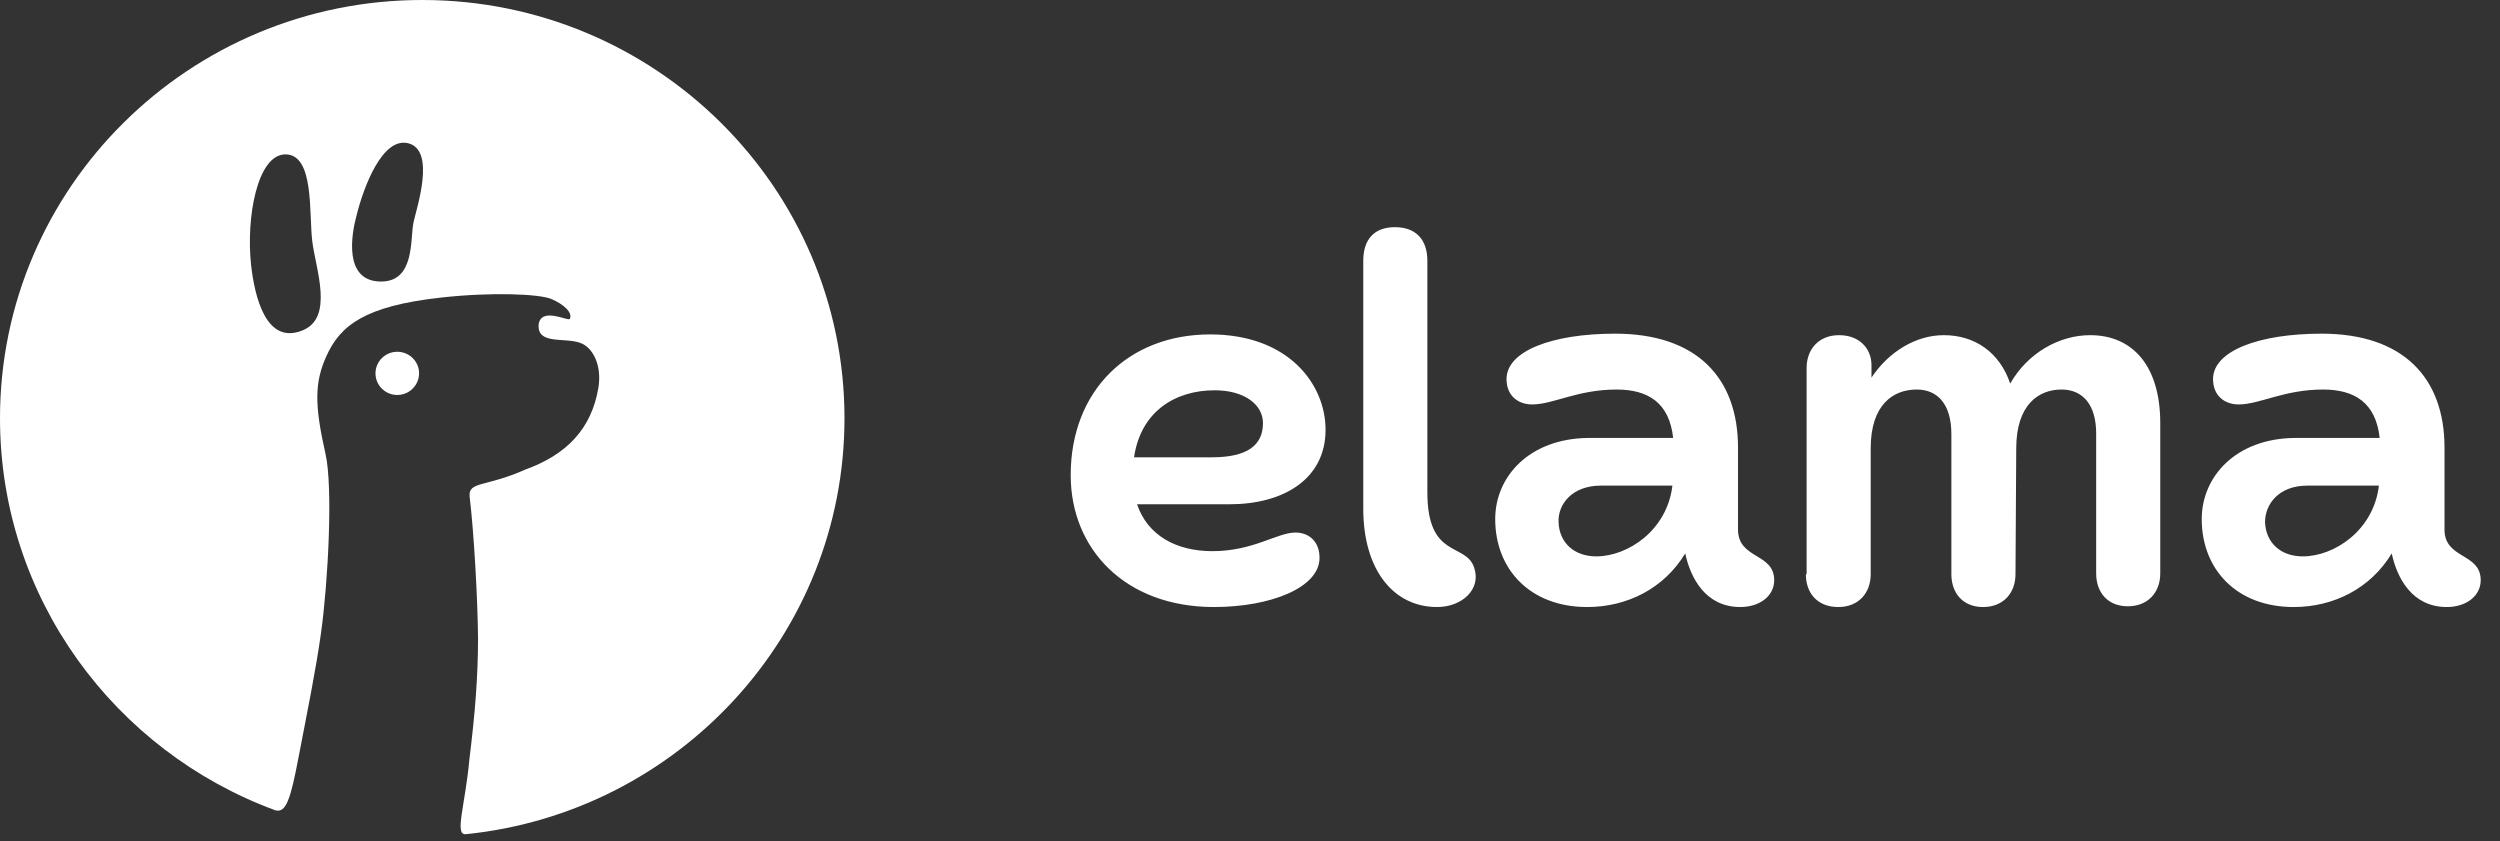
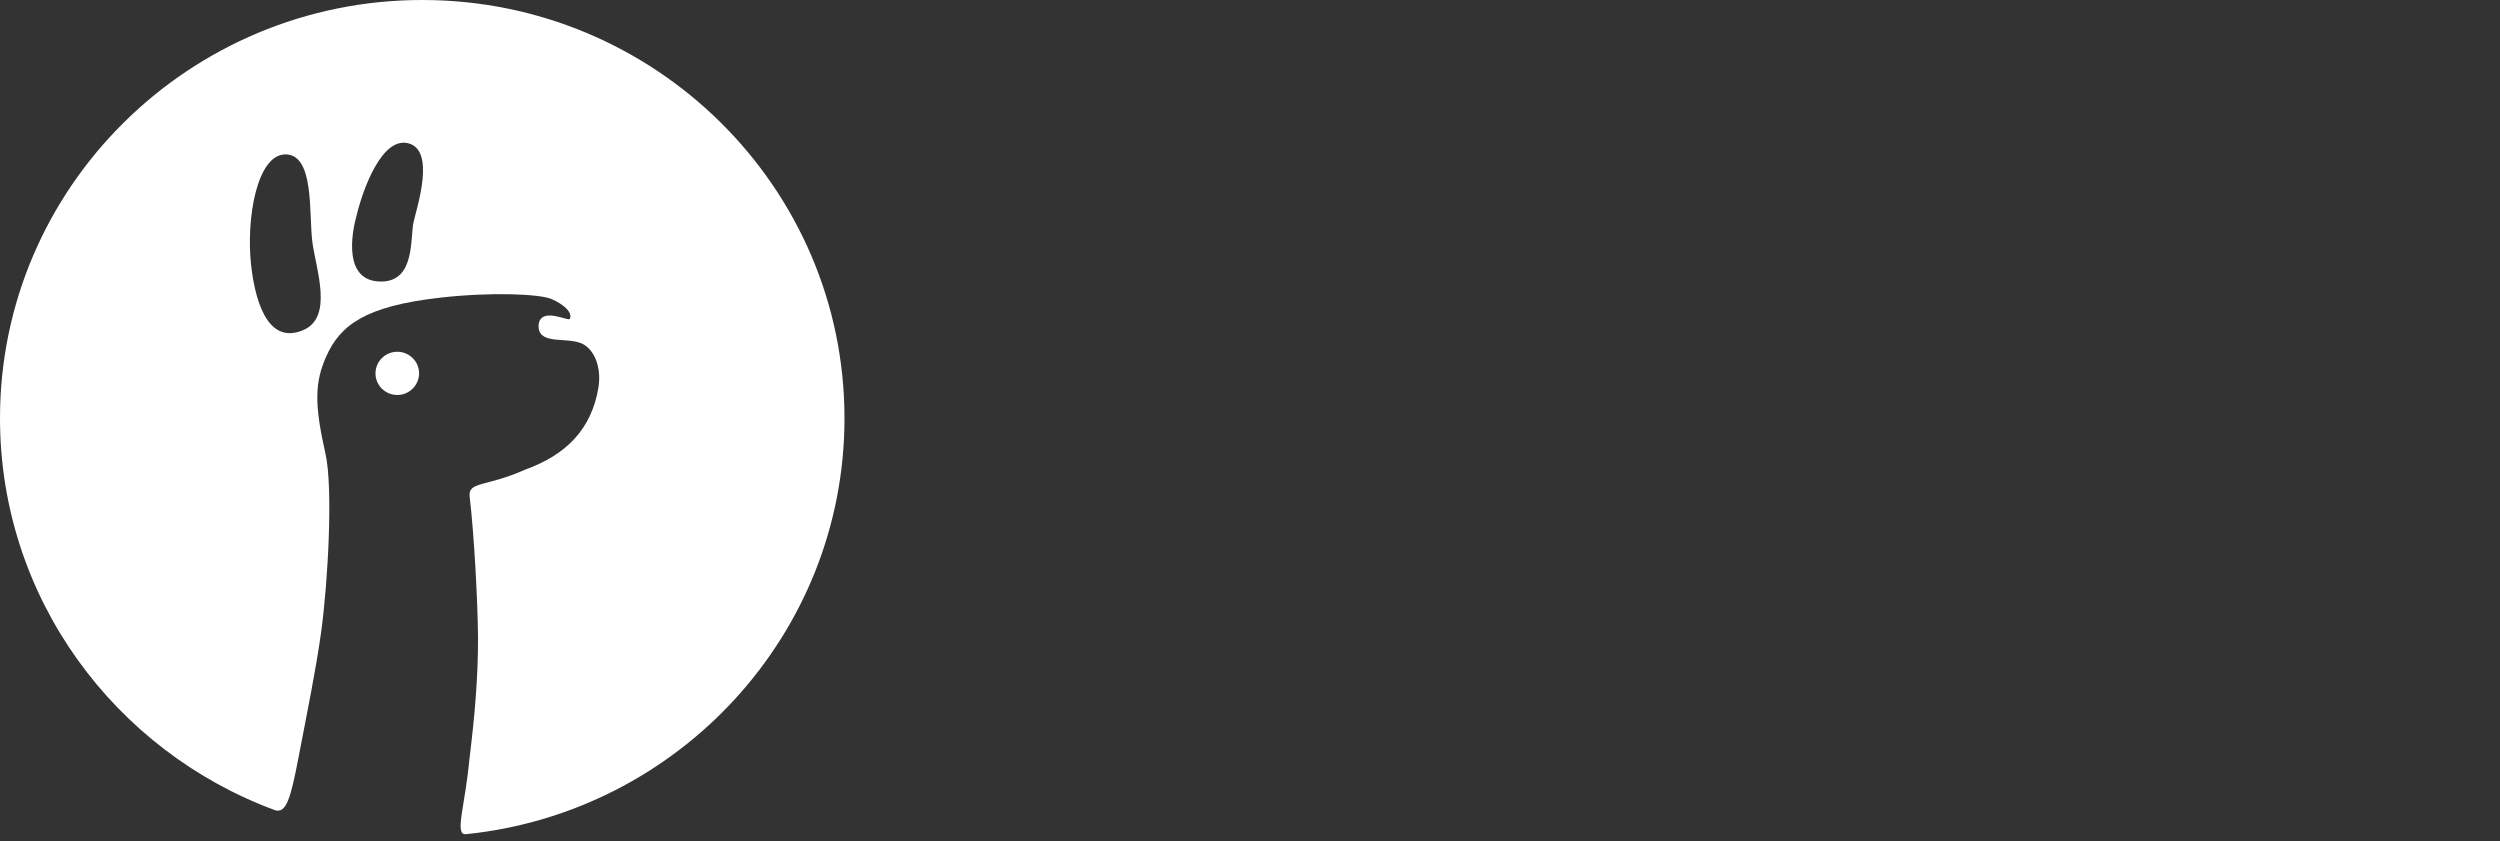
<svg xmlns="http://www.w3.org/2000/svg" width="107" height="36" viewBox="0 0 107 36" fill="none">
  <rect x="0" y="0" width="107" height="36" fill="#333333" stroke="none" />
-   <path d="M58.348 11.157V21.773C58.348 24.387 59.638 25.981 61.51 25.981C62.575 25.981 63.414 25.216 63.092 24.291C62.736 23.207 61.091 23.941 61.091 21.072V11.157C61.091 10.265 60.607 9.723 59.703 9.723C58.799 9.723 58.348 10.265 58.348 11.157ZM45.826 20.338C45.826 23.494 48.15 25.981 51.958 25.981C54.378 25.981 56.476 25.152 56.476 23.877C56.476 23.175 56.024 22.793 55.443 22.793C54.669 22.793 53.636 23.59 51.893 23.59C50.344 23.59 49.118 22.921 48.666 21.582H52.636C54.895 21.582 56.734 20.53 56.734 18.394C56.734 16.449 55.153 14.313 51.796 14.313C48.311 14.313 45.826 16.704 45.826 20.338ZM48.537 19.573C48.827 17.597 50.312 16.704 51.99 16.704C53.249 16.704 54.055 17.31 54.055 18.107C54.055 19.063 53.378 19.573 51.861 19.573H48.537ZM63.995 22.219C63.995 24.355 65.48 25.981 67.932 25.981C69.643 25.981 71.224 25.184 72.128 23.686C72.353 24.738 72.999 25.981 74.483 25.981C75.322 25.981 75.936 25.503 75.936 24.833C75.936 23.654 74.387 23.941 74.387 22.665V19.159C74.387 16.162 72.612 14.281 69.126 14.281C66.448 14.281 64.479 15.015 64.479 16.226C64.479 16.927 64.963 17.31 65.576 17.31C66.48 17.31 67.513 16.672 69.191 16.672C70.546 16.672 71.45 17.246 71.611 18.744H67.965C65.447 18.776 63.995 20.402 63.995 22.219ZM66.706 22.347C66.674 21.582 67.287 20.785 68.513 20.785H71.579C71.353 22.697 69.675 23.813 68.32 23.813C67.384 23.813 66.738 23.239 66.706 22.347ZM77.291 24.578C77.291 25.375 77.775 25.981 78.679 25.981C79.55 25.981 80.066 25.375 80.066 24.578V19.191C80.066 17.31 81.034 16.672 82.035 16.672C82.939 16.672 83.519 17.31 83.519 18.585V24.578C83.519 25.375 84.004 25.981 84.875 25.981C85.746 25.981 86.263 25.375 86.263 24.578L86.295 19.191C86.295 17.31 87.263 16.672 88.231 16.672C89.135 16.672 89.716 17.31 89.716 18.553V24.546C89.716 25.343 90.2 25.949 91.071 25.949C91.942 25.949 92.459 25.343 92.459 24.546V18.107C92.459 15.684 91.297 14.345 89.457 14.345C88.134 14.345 86.779 15.11 86.037 16.417C85.585 15.078 84.52 14.345 83.197 14.345C82.003 14.345 80.841 15.047 80.099 16.162V15.62C80.099 14.951 79.615 14.345 78.711 14.345C77.84 14.345 77.323 14.951 77.323 15.748V24.578H77.291ZM94.234 22.219C94.234 24.355 95.718 25.981 98.171 25.981C99.881 25.981 101.462 25.184 102.366 23.686C102.592 24.738 103.237 25.981 104.722 25.981C105.561 25.981 106.174 25.503 106.174 24.833C106.174 23.654 104.625 23.941 104.625 22.665V19.159C104.625 16.162 102.85 14.281 99.365 14.281C96.686 14.281 94.718 15.015 94.718 16.226C94.718 16.927 95.202 17.31 95.815 17.31C96.719 17.31 97.751 16.672 99.429 16.672C100.785 16.672 101.688 17.246 101.85 18.744H98.203C95.686 18.776 94.234 20.402 94.234 22.219ZM96.944 22.347C96.944 21.582 97.525 20.785 98.752 20.785H101.817C101.592 22.697 99.913 23.813 98.558 23.813C97.622 23.813 96.977 23.239 96.944 22.347Z" fill="white" />
  <path d="M17.004 16.905C16.488 16.905 16.071 16.491 16.071 15.98C16.071 15.47 16.488 15.056 17.004 15.056C17.52 15.056 17.937 15.47 17.937 15.98C17.933 16.491 17.517 16.905 17.004 16.905ZM36.144 17.9C36.144 27.154 29.032 34.782 19.931 35.704C19.444 35.742 19.905 34.499 20.089 32.509C20.328 30.565 20.46 29 20.46 27.288C20.441 25.614 20.292 22.857 20.099 21.24C20.047 20.596 20.793 20.852 22.48 20.099C24.242 19.465 25.317 18.359 25.611 16.596C25.769 15.636 25.375 14.855 24.82 14.67C24.133 14.431 22.974 14.766 23.055 13.873C23.177 13.124 24.323 13.765 24.388 13.65C24.523 13.37 24.113 13.019 23.604 12.799C23.097 12.582 21.061 12.49 18.847 12.739C15.636 13.099 14.561 13.915 13.964 15.254C13.467 16.369 13.451 17.31 13.935 19.442C14.254 20.871 14.045 24.903 13.738 27.103C13.525 28.639 13.151 30.466 12.78 32.401C12.441 34.18 12.25 34.811 11.782 34.68C4.909 32.152 0 25.589 0 17.9C0 8.024 8.1 0 18.072 0C28.044 0 36.144 8.024 36.144 17.9ZM13.37 10.364C13.212 9.181 13.477 6.589 12.202 6.608C11.008 6.631 10.527 9.321 10.746 11.336C10.895 12.668 11.376 14.804 12.97 14.132C14.28 13.58 13.528 11.556 13.37 10.364ZM17.491 6.137C16.368 5.827 15.555 8.03 15.268 9.194C15.042 10 14.68 12.05 16.31 12.05C17.778 12.05 17.546 10.204 17.701 9.503C17.846 8.856 18.646 6.455 17.491 6.137Z" fill="white" />
</svg>